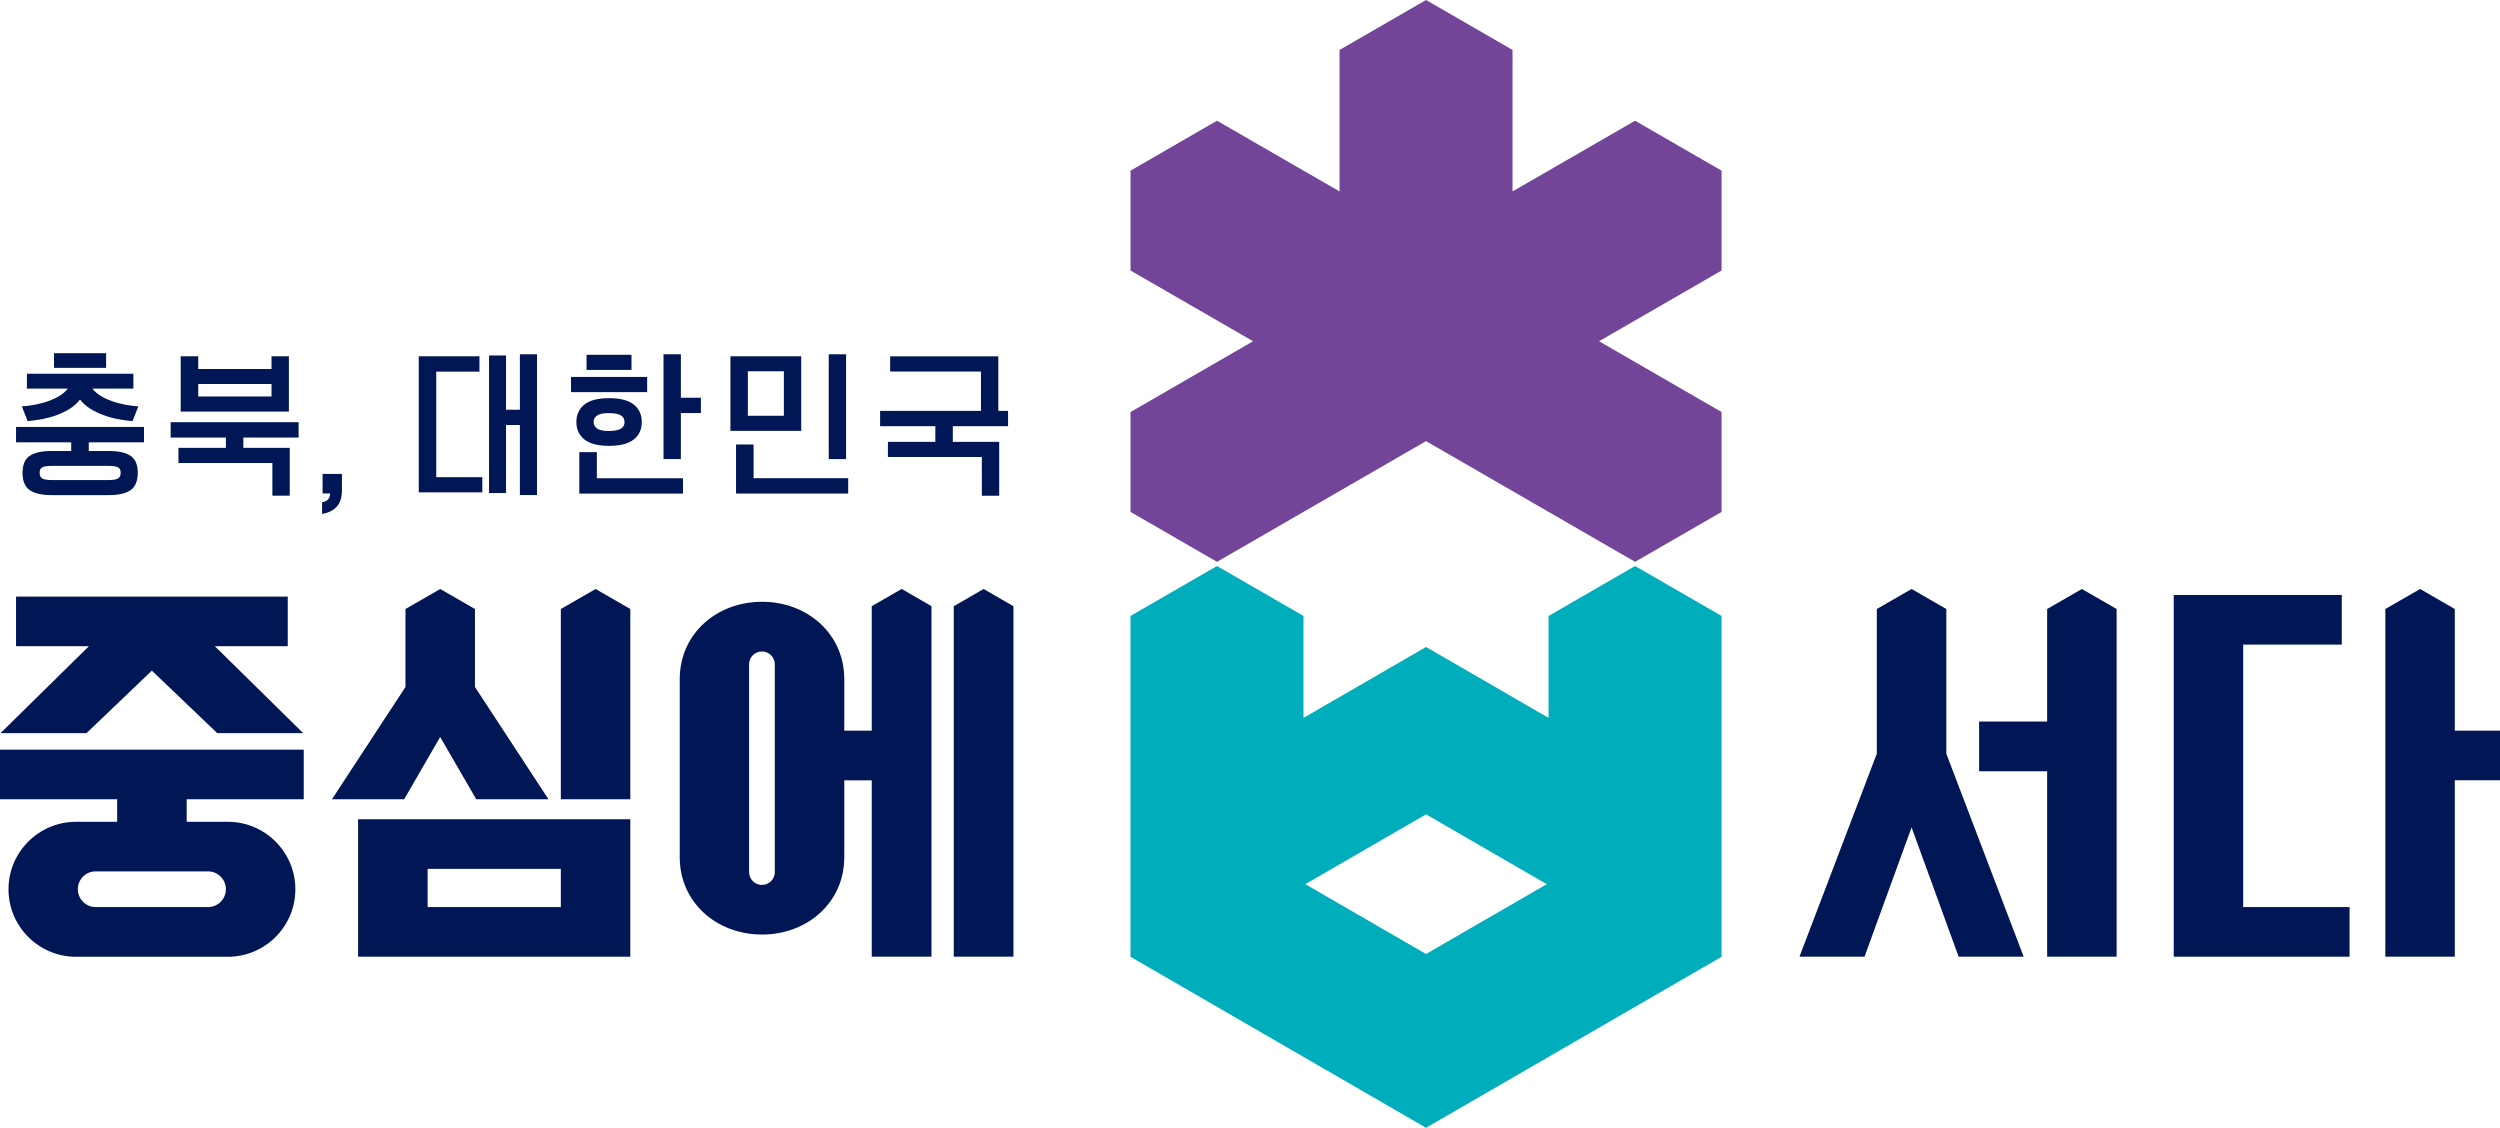
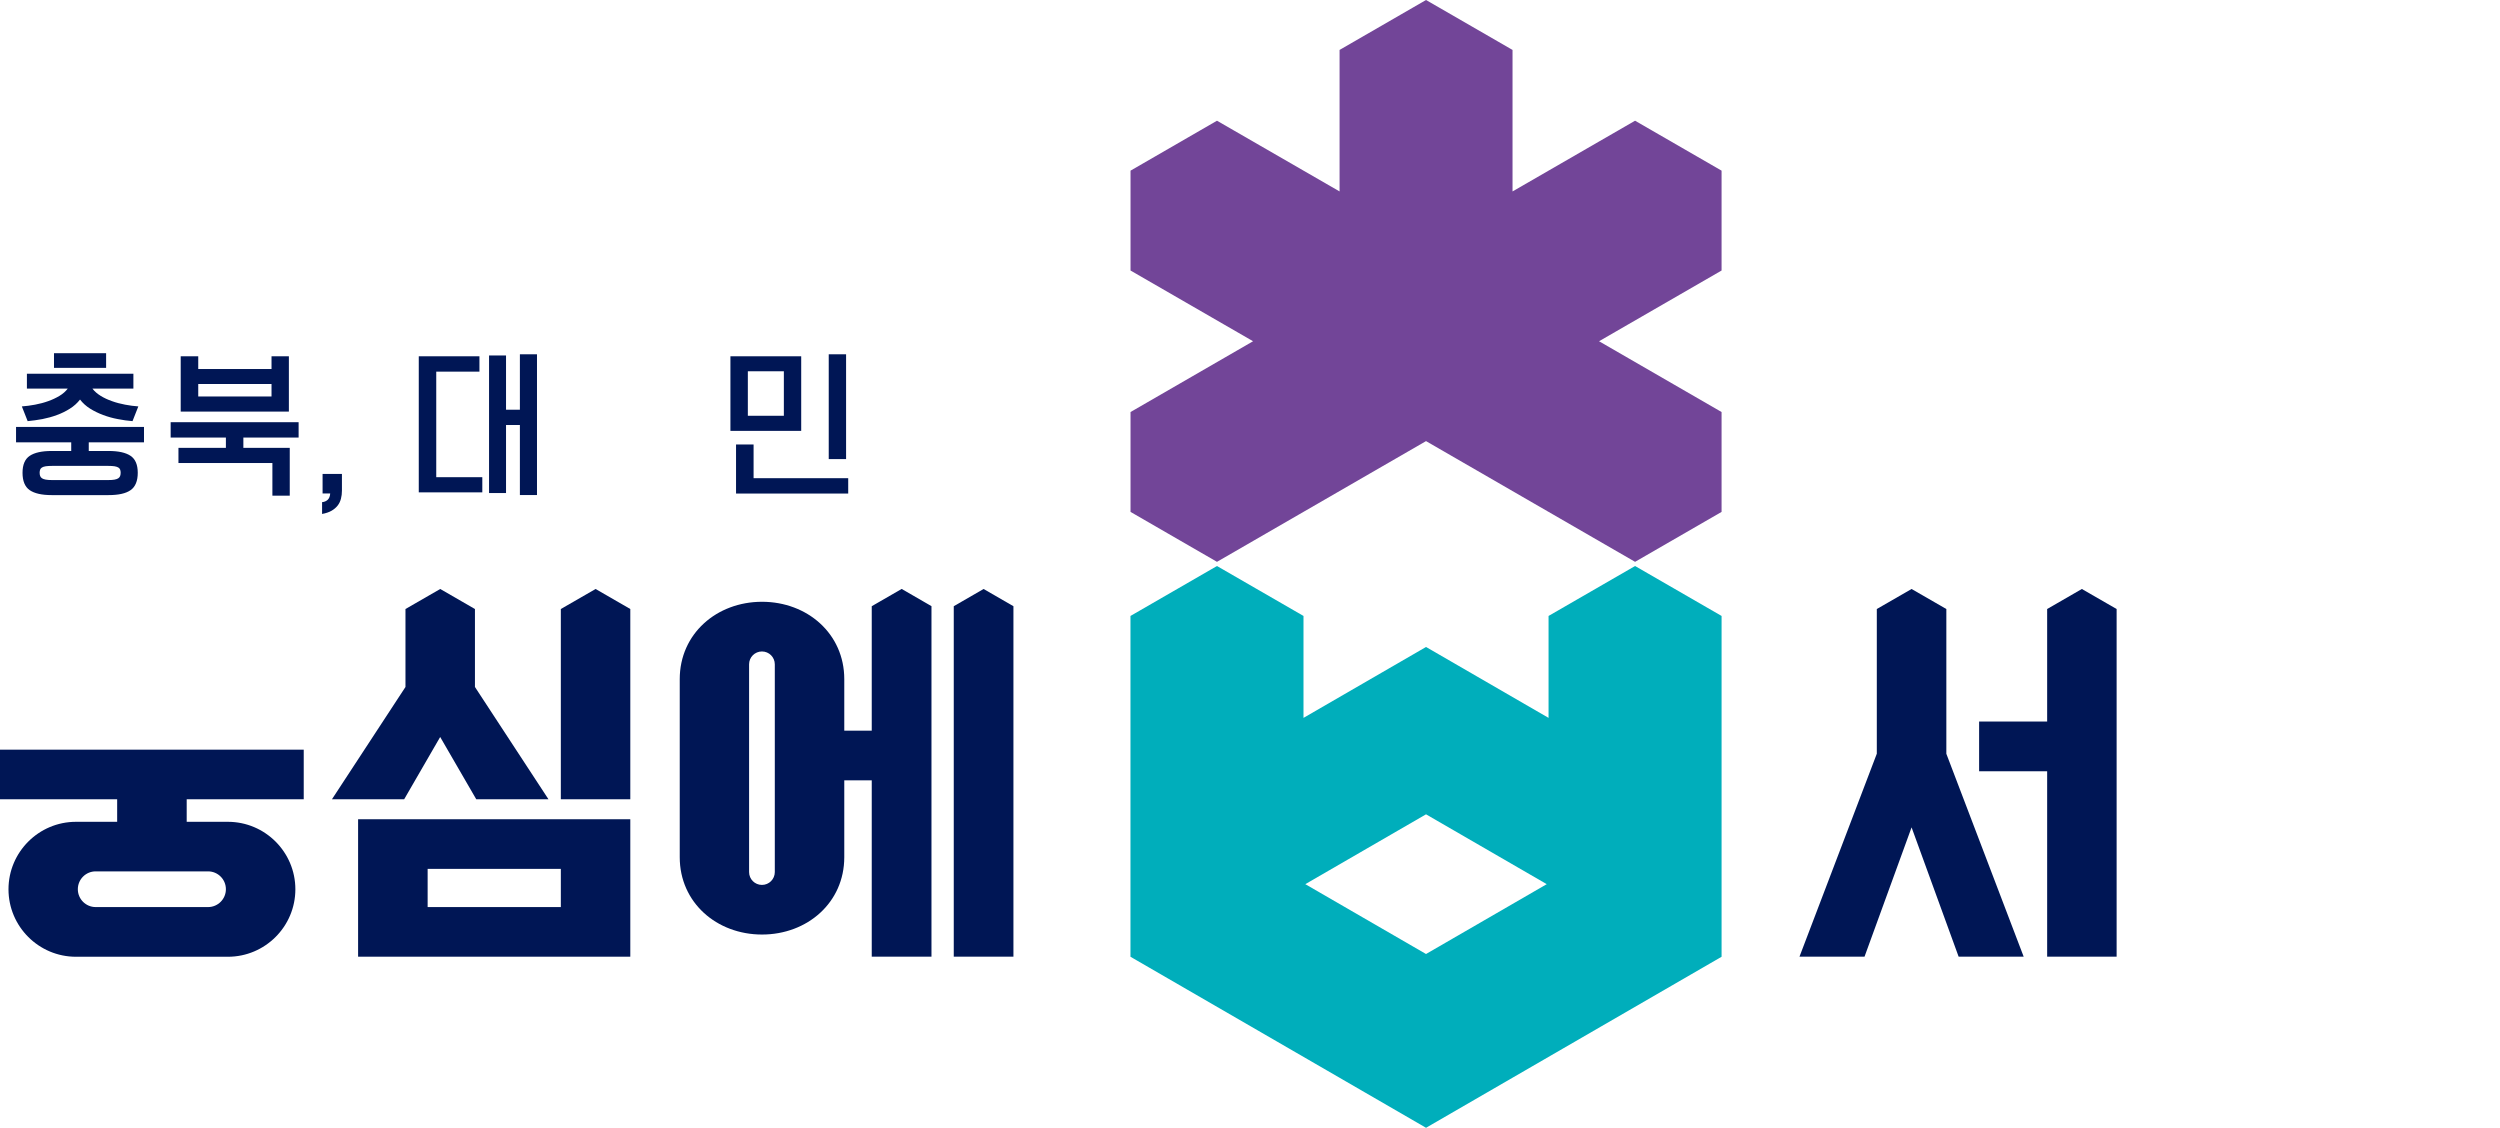
<svg xmlns="http://www.w3.org/2000/svg" id="_레이어_1" data-name="레이어 1" viewBox="0 0 400.52 180.68">
  <defs>
    <style>
      .cls-1 {
        fill: #001655;
      }

      .cls-2 {
        fill: #724598;
      }

      .cls-3 {
        fill: #00aebb;
      }
    </style>
  </defs>
  <g>
    <path class="cls-1" d="M48.66,128.05v-7.95H0v7.95h18.77v3.61h-6.6c-5.96,0-10.81,4.85-10.81,10.81s4.85,10.81,10.81,10.81h24.34c5.96,0,10.81-4.85,10.81-10.81s-4.85-10.81-10.81-10.81h-6.6v-3.61h18.77ZM36.19,142.46c0,1.58-1.28,2.86-2.86,2.86H15.33c-1.58,0-2.86-1.28-2.86-2.86s1.28-2.86,2.86-2.86h18c1.58,0,2.86,1.28,2.86,2.86Z" />
-     <polygon class="cls-1" points="34.42 103.53 46.1 103.53 46.1 95.58 2.57 95.58 2.57 103.53 14.24 103.53 .09 117.45 13.86 117.45 24.33 107.44 34.8 117.45 48.57 117.45 34.42 103.53" />
    <path class="cls-1" d="M57.37,131.25v22.02h43.61v-22.02h-43.61ZM68.51,145.32v-6.12h21.34v6.12h-21.34Z" />
    <polygon class="cls-1" points="76.09 110.06 76.09 97.57 70.53 94.36 64.96 97.57 64.96 97.57 64.96 110.06 53.18 128.05 64.75 128.05 70.52 118.07 76.3 128.05 87.87 128.05 76.09 110.06" />
    <polygon class="cls-1" points="95.42 94.36 89.85 97.57 89.85 97.57 89.85 128.05 100.98 128.05 100.98 97.57 100.98 97.57 95.42 94.36" />
    <polygon class="cls-1" points="157.58 94.36 152.8 97.12 152.8 153.27 162.36 153.27 162.36 97.12 157.58 94.36" />
    <path class="cls-1" d="M144.44,94.36l-4.78,2.76v19.94h-4.4v-8.26c0-7.27-5.92-12.39-13.18-12.39s-13.18,5.12-13.18,12.39v28.53c0,7.27,5.92,12.39,13.18,12.39s13.18-5.12,13.18-12.39v-12.32h4.4v28.26h9.57v-56.16l-4.78-2.76ZM124.13,139.71c0,1.14-.92,2.06-2.06,2.06s-2.06-.92-2.06-2.06v-33.28c0-1.14.92-2.06,2.06-2.06s2.06.92,2.06,2.06v33.28Z" />
  </g>
-   <polygon class="cls-1" points="348.25 95.32 348.25 153.27 376.42 153.27 376.42 145.32 359.38 145.32 359.38 103.27 375.17 103.27 375.17 95.32 348.25 95.32" />
  <polygon class="cls-1" points="311.82 120.76 311.82 97.57 311.82 97.57 306.25 94.36 300.68 97.57 300.68 97.57 300.68 120.75 288.29 153.27 298.71 153.27 306.25 132.55 313.79 153.27 324.21 153.27 311.82 120.76" />
  <polygon class="cls-1" points="333.53 94.36 327.97 97.57 327.97 97.57 327.97 115.6 317.07 115.6 317.07 123.56 327.97 123.56 327.97 153.27 339.1 153.27 339.1 97.57 339.1 97.57 333.53 94.36" />
-   <polygon class="cls-1" points="400.52 117.06 393.28 117.06 393.28 97.57 387.72 94.36 382.15 97.57 382.15 97.57 382.15 153.27 393.28 153.27 393.28 125.01 400.52 125.01 400.52 117.06" />
  <g>
    <polygon class="cls-2" points="275.81 27.34 261.95 19.34 242.32 30.67 242.32 8 228.46 0 214.61 8 214.61 30.67 194.97 19.34 181.12 27.34 181.12 43.34 200.75 54.67 181.12 66.01 181.12 82.01 194.97 90.01 228.46 70.67 261.95 90.01 275.81 82.01 275.81 66.01 256.18 54.67 275.81 43.34 275.81 27.34" />
    <path class="cls-3" d="M208.83,115.01v-16.33l-13.86-8-13.86,8v54.6l47.35,27.4,47.35-27.4v-54.6s-13.86-8-13.86-8l-13.86,8v16.33l-19.63-11.36-19.63,11.36ZM247.8,141.65l-19.34,11.19-19.34-11.19,19.34-11.19,19.34,11.19Z" />
  </g>
  <g>
    <path class="cls-1" d="M8.29,79.32c-1.6,0-2.78-.27-3.54-.8-.76-.53-1.14-1.46-1.14-2.77s.39-2.21,1.15-2.72c.77-.52,1.95-.78,3.53-.78h3.12v-1.39H2.57v-2.46h20.5v2.46h-8.85v1.39h3.17c1.58,0,2.76.26,3.53.78.77.52,1.15,1.43,1.15,2.72s-.38,2.24-1.14,2.77c-.76.54-1.94.8-3.54.8h-9.1ZM21.37,62.26h-6.56c.33.44.77.82,1.32,1.16s1.16.62,1.82.85c.66.24,1.36.42,2.09.56.73.14,1.44.23,2.12.28l-.93,2.36c-.77-.06-1.56-.17-2.36-.33-.81-.15-1.59-.37-2.34-.65-.75-.28-1.45-.62-2.09-1.02-.64-.4-1.18-.89-1.62-1.46-.44.57-.98,1.06-1.62,1.46-.64.41-1.34.75-2.08,1.02-.75.28-1.52.49-2.33.65-.81.15-1.6.26-2.36.33l-.93-2.36c.68-.05,1.38-.14,2.12-.28.73-.14,1.43-.32,2.09-.56.66-.23,1.27-.52,1.82-.85s.99-.72,1.32-1.16h-6.54v-2.38h17.06v2.38ZM17.32,76.91c.42,0,.77-.02,1.03-.07.26-.05.47-.12.61-.22.14-.1.24-.22.29-.37.05-.15.08-.32.08-.51s-.03-.36-.08-.5c-.05-.14-.15-.25-.29-.34-.14-.09-.35-.15-.61-.2-.26-.04-.61-.06-1.03-.06h-8.96c-.42,0-.77.02-1.03.06-.26.04-.47.11-.61.2-.14.09-.24.2-.29.34-.05.14-.08.3-.08.5s.03.37.08.51c.05.15.15.27.29.37.14.1.35.17.61.22.26.05.61.07,1.03.07h8.96ZM17,58.93h-8.35v-2.34h8.35v2.34Z" />
    <path class="cls-1" d="M46.42,71.75v7.66h-2.78v-5.23h-15.05v-2.43h7.6v-1.65h-8.85v-2.46h20.5v2.46h-8.85v1.65h7.42ZM31.76,57.08v2.04h11.74v-2.04h2.78v8.86h-17.33v-8.86h2.81ZM31.76,63.52h11.74v-2h-11.74v2Z" />
    <path class="cls-1" d="M54.62,79.9c-.1.41-.28.78-.53,1.1s-.58.6-.98.83c-.4.23-.91.4-1.51.51v-1.89c.36-.03.66-.16.9-.38.24-.23.37-.56.4-1.01h-1.22v-3.13h3.1v2.68c0,.45-.05.88-.16,1.3Z" />
    <path class="cls-1" d="M67.08,57.08h9.73v2.46h-6.92v16.91h7.38v2.43h-10.18v-21.8ZM83.29,56.76h2.74v22.55h-2.74v-11.22h-2.22v10.9h-2.72v-22.04h2.72v8.69h2.22v-8.88Z" />
-     <path class="cls-1" d="M91.48,62.82v-2.43h12.2v2.43h-12.2ZM92.34,67.61c0-1.17.43-2.1,1.28-2.79.85-.69,2.17-1.03,3.95-1.03s3.1.34,3.96,1.02c.86.68,1.29,1.61,1.29,2.8s-.43,2.12-1.29,2.8c-.86.68-2.18,1.02-3.96,1.02s-3.1-.34-3.95-1.03c-.85-.69-1.28-1.62-1.28-2.79ZM95.62,72.43v4.19h13.8v2.46h-16.61v-6.64h2.81ZM93.97,59.27v-2.43h7.2v2.43h-7.2ZM100.05,67.61c0-.19-.04-.38-.11-.56-.08-.18-.21-.33-.41-.46-.2-.13-.45-.23-.77-.3-.32-.07-.72-.11-1.2-.11-.9,0-1.54.13-1.91.4-.37.27-.55.6-.55,1.01s.18.77.55,1.05c.37.28,1.01.41,1.91.41.48,0,.88-.04,1.2-.11.32-.07.57-.17.77-.3.2-.13.33-.28.41-.45.08-.17.11-.36.11-.57ZM112.29,66.18h-3.21v7.37h-2.78v-16.79h2.78v6.96h3.21v2.46Z" />
    <path class="cls-1" d="M128.36,57.08v11.95h-11.34v-11.95h11.34ZM120.73,71.21v5.4h15.16v2.46h-17.97v-7.86h2.81ZM119.81,66.61h5.77v-7.13h-5.77v7.13ZM132.77,56.76h2.78v16.79h-2.78v-16.79Z" />
-     <path class="cls-1" d="M160.08,70.78v8.64h-2.78v-6.2h-15.05v-2.43h7.6v-2.51h-8.85v-2.46h16.16v-6.3h-14.55v-2.43h17.33v8.73h1.56v2.46h-8.85v2.51h7.42Z" />
  </g>
</svg>